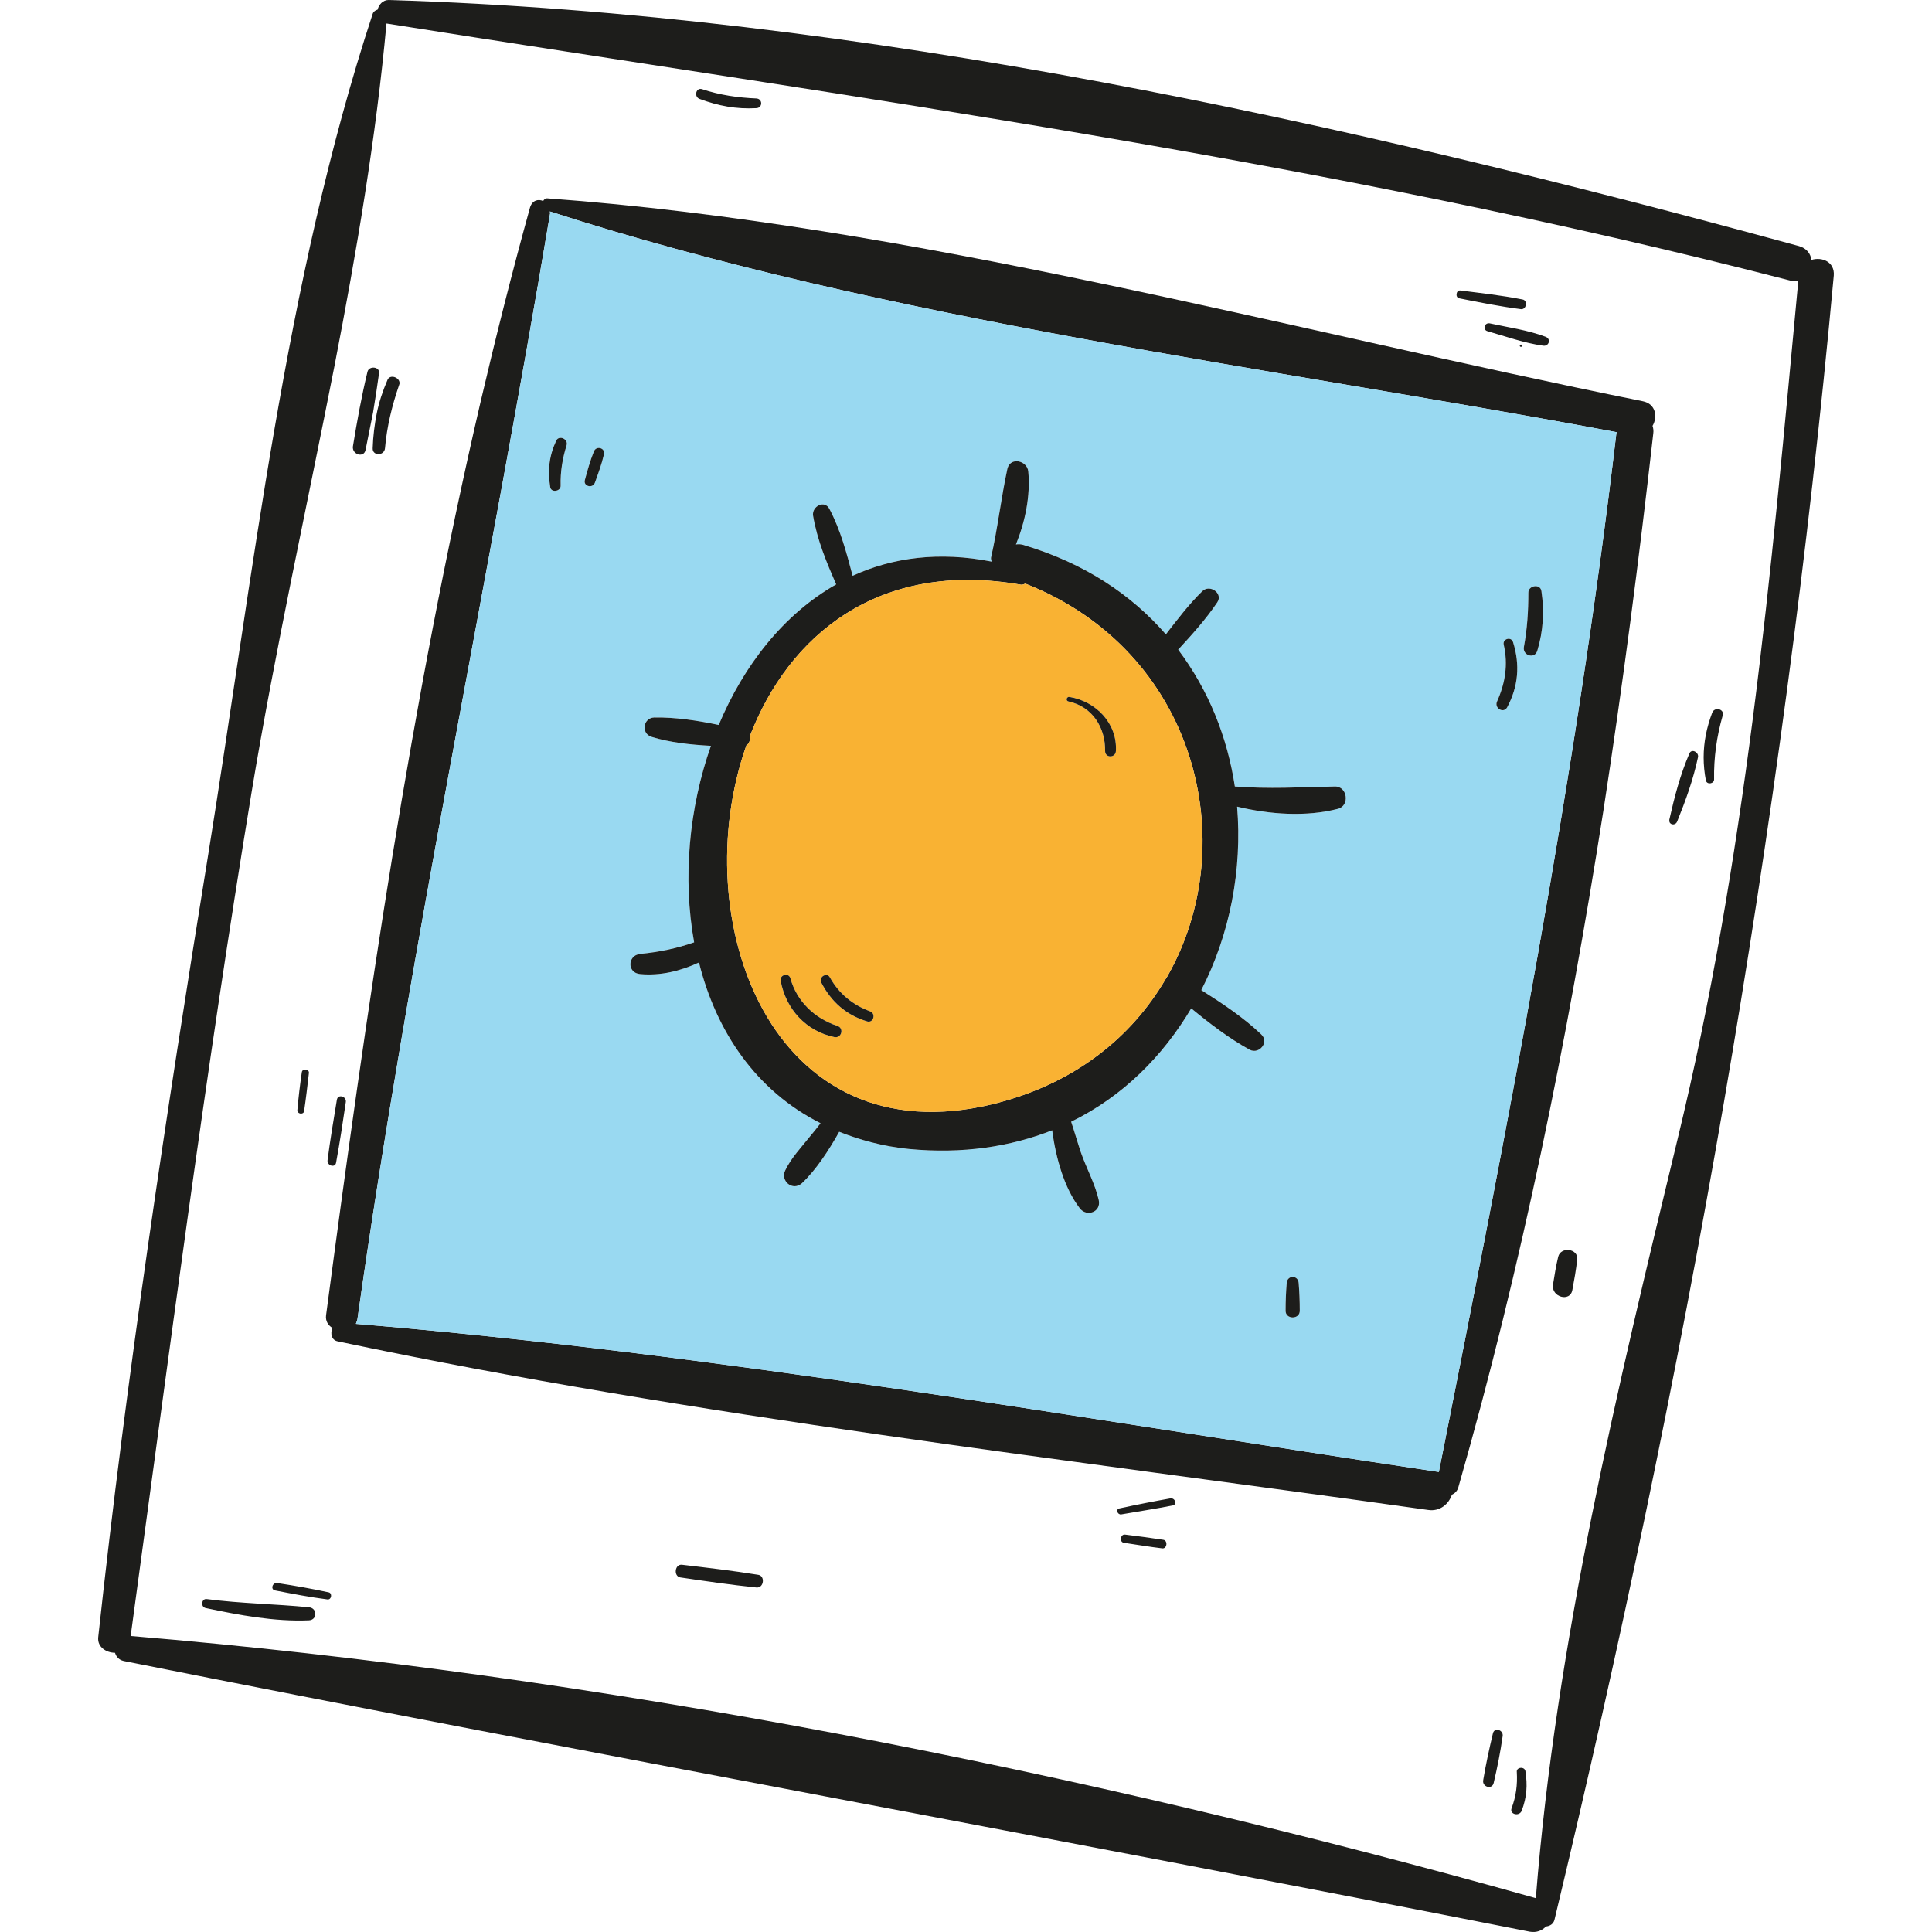
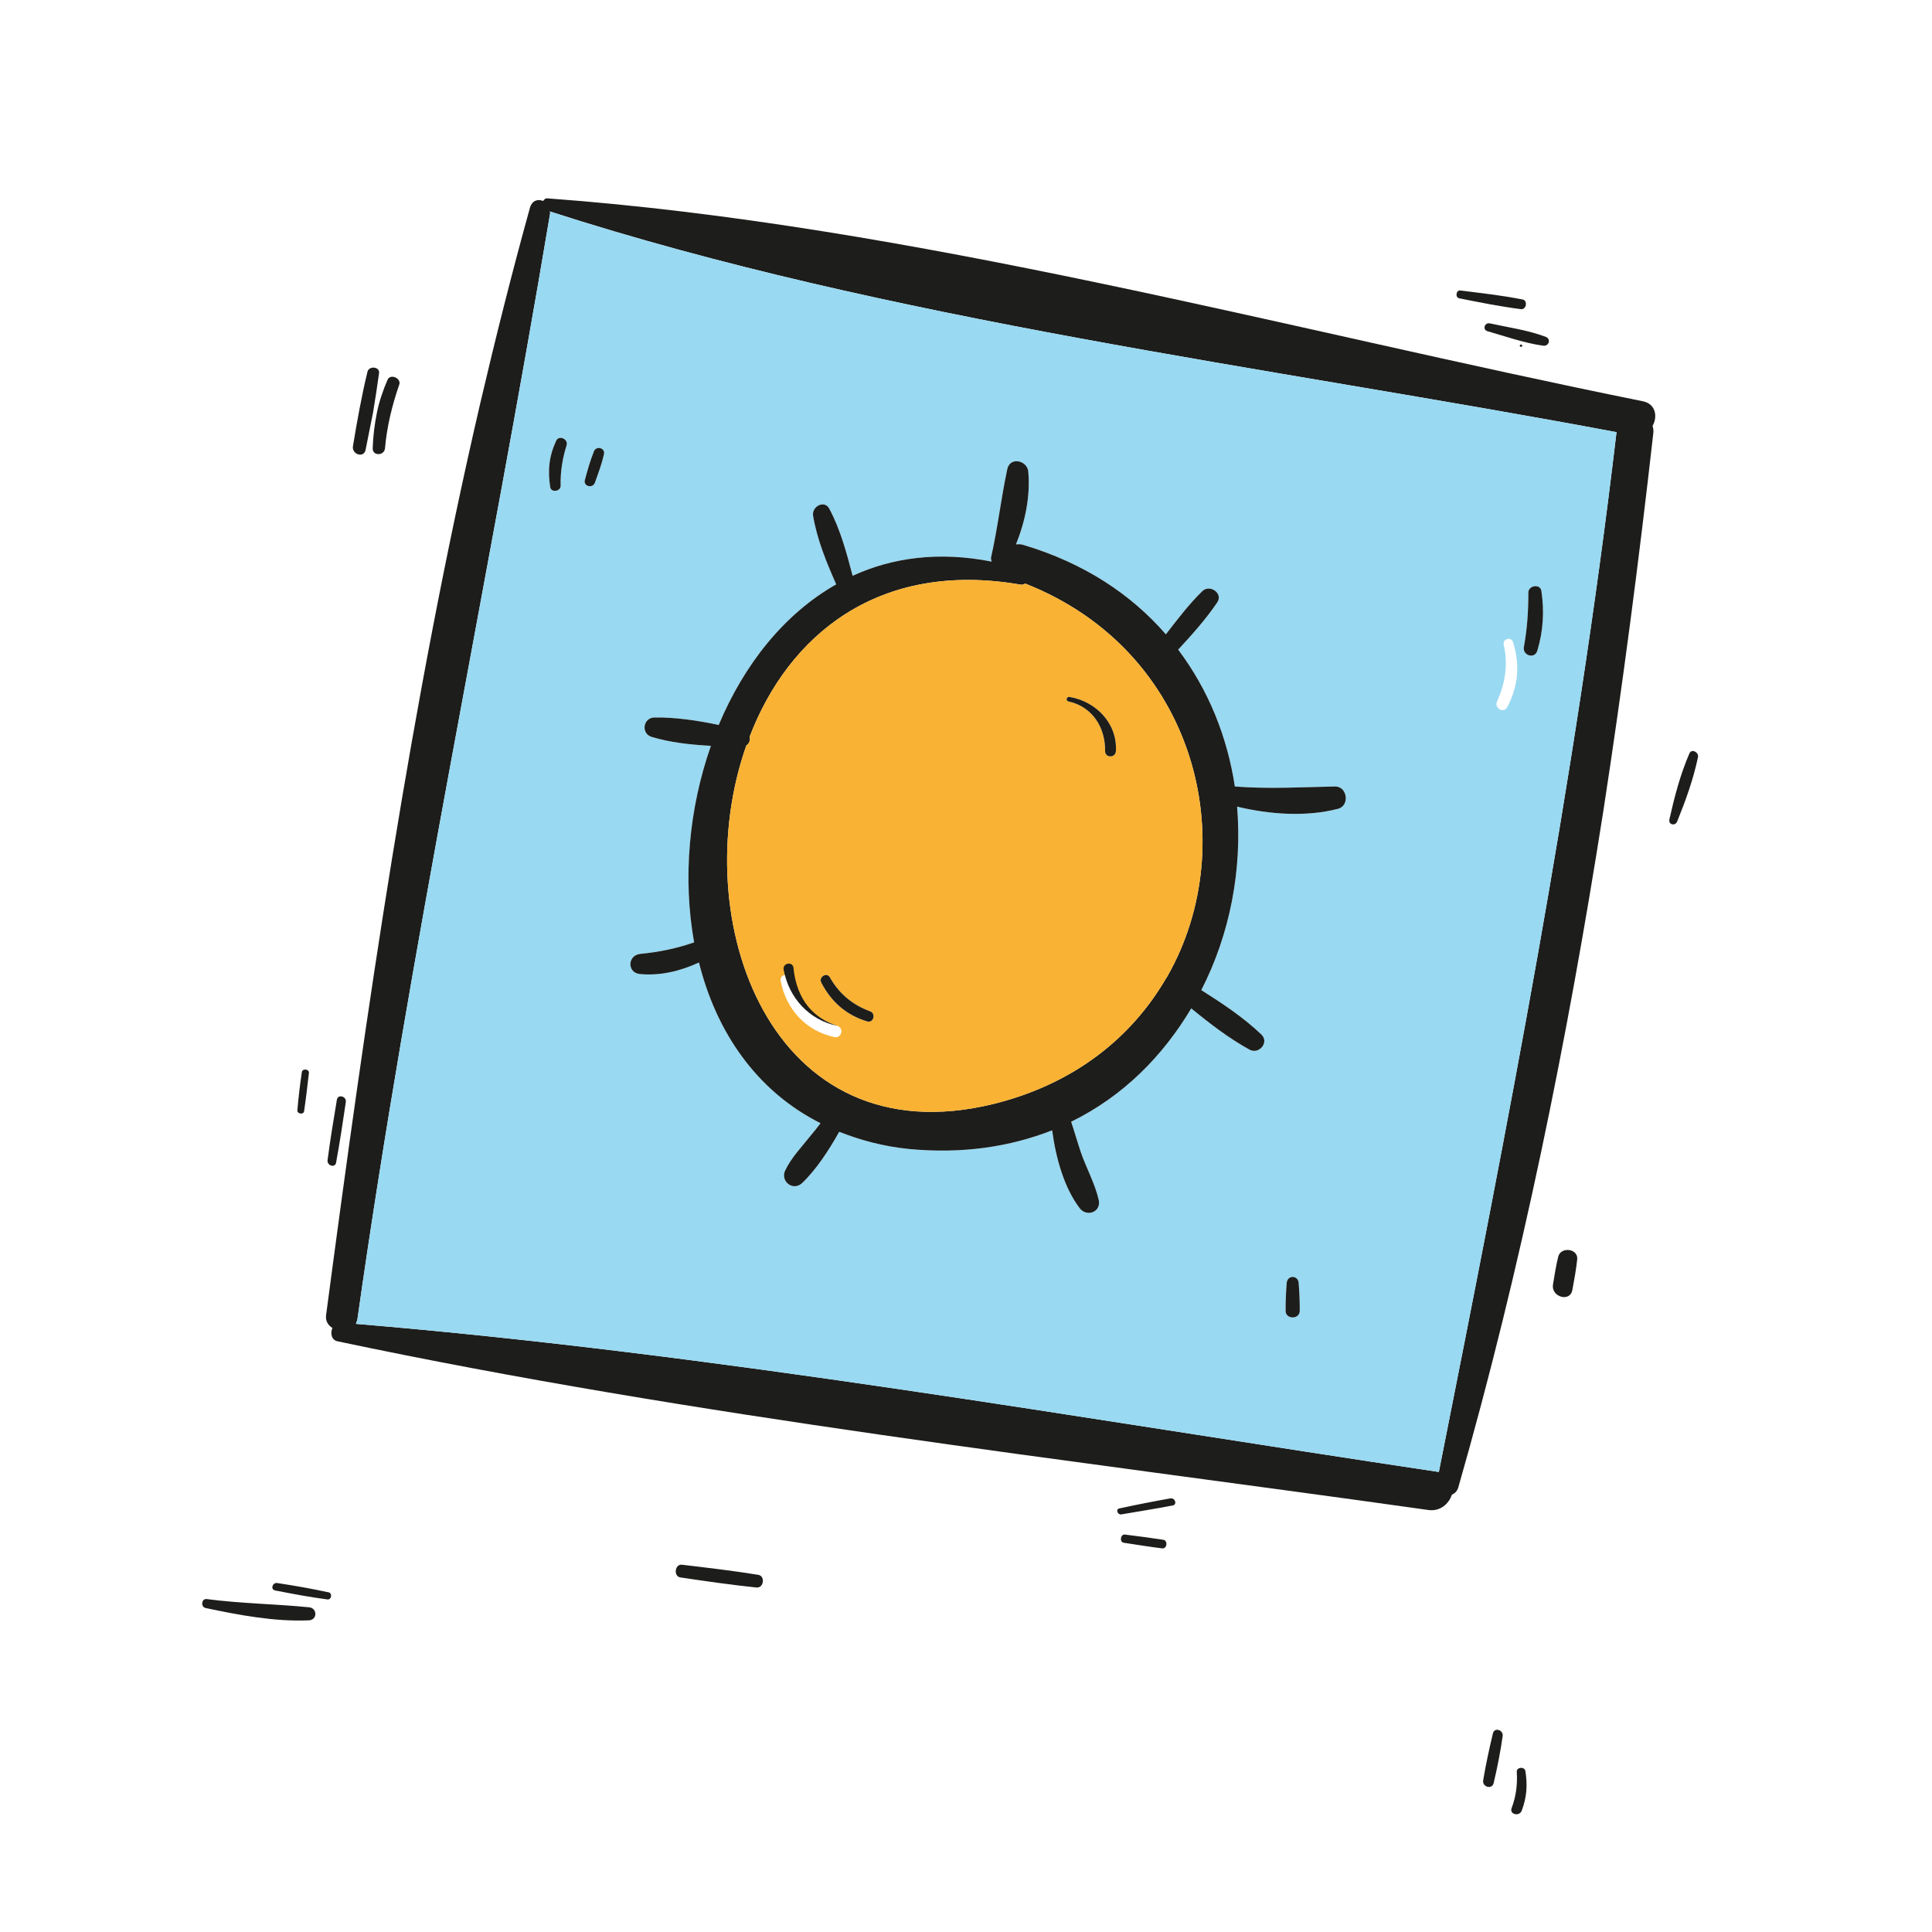
<svg xmlns="http://www.w3.org/2000/svg" height="800px" width="800px" version="1.1" id="Layer_1" viewBox="0 0 208.193 208.193" xml:space="preserve">
  <g>
-     <path style="fill:#1D1D1B;" d="M195.198,28.009c1.125-0.362,2.532,0.201,2.411,1.688c-5.506,59.957-16.034,118.588-30.099,177.179   c-0.12,0.482-0.522,0.683-0.924,0.723c-0.402,0.442-1.005,0.683-1.728,0.563c-50.473-9.966-101.147-19.128-151.54-29.175   c-0.522-0.121-0.804-0.482-0.924-0.884c-0.924,0-1.929-0.603-1.808-1.688c3.054-28.21,7.314-56.34,11.855-84.35   c4.821-29.858,8.236-61.765,17.72-90.578c0.08-0.241,0.321-0.402,0.522-0.442C40.844,0.482,41.246,0,41.889,0   c50.955,1.567,102.996,13.141,151.982,26.522C194.715,26.764,195.117,27.366,195.198,28.009z M193.791,30.22   c-0.281,0.08-0.603,0.08-0.924,0C142.755,17.28,92.604,10.609,41.648,2.532c-1.125,12.297-3.215,24.553-5.586,36.81   c-3.014,15.391-6.43,30.782-8.961,46.093c-4.983,30.22-8.881,60.52-13.02,90.86c50.433,4.22,102.715,14.547,151.42,28.251   c2.17-27.527,8.801-55.014,15.271-81.778c3.657-15.07,6.148-30.139,8.117-45.37C190.898,61.765,192.304,46.053,193.791,30.22z" />
-     <path style="fill:#1D1D1B;" d="M185.674,76.955c0,0.04-0.04,0.08-0.04,0.161c-0.643,2.25-0.965,4.541-0.924,6.872   c0,0.482-0.764,0.603-0.884,0.121c-0.161-0.844-0.241-1.688-0.241-2.491c0-1.648,0.321-3.215,0.924-4.822   C184.749,76.192,185.674,76.353,185.674,76.955z" />
    <path style="fill:#1D1D1B;" d="M182.057,81.175c0.241-0.522,1.005-0.121,0.924,0.402c-0.522,2.451-1.326,4.662-2.25,6.952   c-0.201,0.482-0.844,0.362-0.844-0.08c0-0.04,0-0.08,0-0.12C180.449,85.837,181.052,83.506,182.057,81.175z" />
    <path style="fill:#1D1D1B;" d="M177.034,43.24c1.406,0.281,1.607,1.688,1.045,2.652c0.08,0.241,0.121,0.522,0.08,0.804   c-1.527,13.543-3.295,27.165-5.385,40.708c-3.858,24.594-8.801,49.067-15.632,72.897c-0.121,0.402-0.402,0.643-0.683,0.764   c-0.322,0.964-1.246,1.849-2.572,1.648c-39.061-5.506-78.844-10.006-117.463-18.164c-0.723-0.12-0.844-0.884-0.603-1.447   c-0.442-0.281-0.764-0.723-0.683-1.366c4.34-32.751,9.122-66.025,16.637-98.375c1.648-7.032,3.416-14.065,5.345-21.017   c0.241-0.764,0.884-0.924,1.406-0.683c0.121-0.201,0.281-0.322,0.522-0.281C98.39,24.272,138.375,35.444,177.034,43.24z    M174.18,46.696c0-0.04,0.04-0.08,0.04-0.121C136.366,39.462,95.859,34.6,59.249,22.785c0,0.08,0.04,0.08,0.04,0.161   c-6.671,39.824-15.11,79.206-20.776,119.231c-0.04,0.201-0.121,0.322-0.161,0.482c39.02,3.255,77.96,10.167,116.659,15.954   c0.04,0,0.04,0,0.04,0C162.446,121.361,169.72,84.51,174.18,46.696z" />
    <path style="fill:#99D9F1;" d="M174.221,46.575c0,0.04-0.04,0.08-0.04,0.121c-4.461,37.815-11.734,74.665-19.128,111.917   c0,0,0,0-0.04,0c-38.699-5.787-77.639-12.699-116.659-15.954c0.04-0.161,0.12-0.281,0.161-0.482   C44.18,102.152,52.619,62.77,59.29,22.946c0-0.08-0.04-0.08-0.04-0.161C95.859,34.6,136.366,39.462,174.221,46.575z    M165.661,70.124c0.643-2.13,0.764-4.26,0.442-6.43c-0.12-0.844-1.447-0.603-1.407,0.201c0,1.969-0.12,3.858-0.482,5.827   C164.054,70.646,165.38,71.048,165.661,70.124z M162.406,76.232c1.206-2.25,1.406-4.581,0.643-7.033   c-0.201-0.643-1.165-0.362-1.005,0.281c0.482,2.13,0.161,4.139-0.723,6.108C161,76.313,162.004,76.915,162.406,76.232z    M144.162,87.163c1.326-0.321,1.045-2.451-0.321-2.411c-3.697,0.08-7.153,0.281-10.77,0c-0.804-5.305-2.813-10.368-6.108-14.748   c1.487-1.607,2.974-3.255,4.219-5.104c0.643-0.964-0.804-1.969-1.607-1.206c-1.447,1.406-2.692,3.054-3.938,4.661   c-3.697-4.26-8.76-7.675-15.391-9.645c-0.281-0.08-0.522-0.08-0.764-0.04c1.005-2.492,1.567-5.224,1.326-7.876   c-0.12-1.165-1.929-1.608-2.25-0.281c-0.683,3.175-1.045,6.43-1.768,9.604c0,0.161,0.04,0.281,0.08,0.402   c-5.666-1.125-10.689-0.442-14.989,1.527c-0.643-2.451-1.286-4.903-2.492-7.193c-0.522-1.045-1.929-0.281-1.768,0.723   c0.442,2.612,1.447,5.023,2.492,7.394c-5.666,3.215-9.966,8.72-12.659,15.15c-2.291-0.482-4.702-0.844-6.952-0.804   c-1.206,0.04-1.447,1.728-0.281,2.09c1.969,0.603,4.179,0.844,6.39,0.964c-2.371,6.751-3.054,14.266-1.808,21.178   c-1.849,0.643-3.737,1.045-5.827,1.246c-1.366,0.161-1.407,2.049,0,2.17c2.21,0.201,4.34-0.321,6.349-1.246   c1.849,7.434,6.148,13.824,13.101,17.32c-0.362,0.482-0.723,0.924-1.125,1.407c-0.924,1.165-2.049,2.331-2.692,3.697   c-0.522,1.125,0.804,2.25,1.808,1.366c1.527-1.447,2.893-3.536,4.019-5.546c2.25,0.884,4.702,1.567,7.474,1.848   c5.827,0.563,10.971-0.241,15.472-2.009c0.402,2.974,1.286,6.188,2.974,8.399c0.723,0.964,2.331,0.442,2.049-0.884   c-0.402-1.768-1.326-3.416-1.929-5.144c-0.362-1.085-0.683-2.21-1.045-3.295c5.586-2.733,9.886-7.073,12.94-12.216   c2.009,1.648,4.099,3.255,6.309,4.461c1.005,0.523,2.13-0.804,1.246-1.648c-1.889-1.808-4.179-3.335-6.47-4.782   c3.094-6.028,4.42-12.98,3.858-19.771C136.808,87.766,140.746,88.047,144.162,87.163z M138.536,141.212   c-0.04,1.005,1.567,1.005,1.527,0c0-1.005-0.04-1.969-0.121-2.974c-0.08-0.844-1.206-0.844-1.286,0   C138.576,139.243,138.536,140.208,138.536,141.212z M65.076,48.986c0.201-0.723-0.844-1.005-1.085-0.322   c-0.402,1.005-0.683,2.009-0.964,3.054c-0.201,0.683,0.844,0.965,1.085,0.281C64.474,50.996,64.835,50.031,65.076,48.986z    M61.058,47.982c0.201-0.683-0.844-1.125-1.125-0.482c-0.764,1.648-0.924,3.175-0.643,4.983c0.08,0.643,1.165,0.482,1.125-0.161   C60.375,50.835,60.616,49.388,61.058,47.982z" />
    <path style="fill:#1D1D1B;" d="M167.912,135.426c0.281-1.125,2.17-0.884,2.049,0.281c-0.12,1.125-0.321,2.21-0.522,3.295   c-0.241,1.366-2.291,0.764-2.09-0.563C167.51,137.435,167.67,136.43,167.912,135.426z" />
    <path style="fill:#1D1D1B;" d="M166.545,36.288c0.643,0.241,0.362,1.045-0.241,0.965c-2.049-0.281-4.059-1.005-6.028-1.567   c-0.522-0.161-0.322-0.924,0.241-0.844C162.527,35.283,164.616,35.564,166.545,36.288z" />
    <path style="fill:#1D1D1B;" d="M166.103,63.694c0.322,2.17,0.201,4.3-0.442,6.43c-0.281,0.924-1.607,0.522-1.447-0.402   c0.362-1.969,0.482-3.858,0.482-5.827C164.656,63.091,165.983,62.85,166.103,63.694z" />
    <path style="fill:#1D1D1B;" d="M164.375,190.842c0.241,1.527,0.161,2.813-0.402,4.3c-0.281,0.643-1.326,0.362-1.085-0.281   c0.482-1.286,0.643-2.532,0.563-3.898C163.371,190.44,164.255,190.319,164.375,190.842z" />
    <path style="fill:#1D1D1B;" d="M164.054,32.269c0.603,0.08,0.442,1.125-0.161,1.045c-2.21-0.281-4.42-0.723-6.631-1.165   c-0.482-0.08-0.362-0.924,0.12-0.844C159.593,31.586,161.843,31.827,164.054,32.269z" />
    <path style="fill:#1D1D1B;" d="M163.893,37.132c0.201,0,0.201,0.241,0,0.241C163.732,37.373,163.732,37.132,163.893,37.132z" />
-     <path style="fill:#1D1D1B;" d="M163.049,69.2c0.764,2.451,0.563,4.782-0.643,7.033c-0.402,0.683-1.407,0.08-1.085-0.643   c0.884-1.969,1.206-3.978,0.723-6.108C161.884,68.838,162.848,68.557,163.049,69.2z" />
    <path style="fill:#1D1D1B;" d="M160.879,186.783c0.161-0.683,1.165-0.362,1.045,0.322c-0.241,1.688-0.563,3.335-0.964,5.023   c-0.161,0.764-1.286,0.442-1.125-0.322C160.116,190.118,160.477,188.471,160.879,186.783z" />
    <path style="fill:#1D1D1B;" d="M143.84,84.752c1.366-0.04,1.648,2.09,0.321,2.411c-3.416,0.884-7.354,0.603-10.85-0.241   c0.563,6.791-0.764,13.743-3.858,19.771c2.291,1.447,4.581,2.974,6.47,4.782c0.884,0.844-0.241,2.17-1.246,1.648   c-2.21-1.205-4.3-2.813-6.309-4.461c-3.054,5.144-7.354,9.484-12.94,12.216c0.362,1.085,0.683,2.21,1.045,3.295   c0.603,1.728,1.527,3.376,1.929,5.144c0.281,1.326-1.326,1.848-2.049,0.884c-1.688-2.21-2.572-5.425-2.974-8.399   c-4.501,1.768-9.645,2.572-15.472,2.009c-2.773-0.281-5.224-0.964-7.474-1.848c-1.125,2.009-2.492,4.099-4.019,5.546   c-1.005,0.884-2.331-0.241-1.808-1.366c0.643-1.366,1.768-2.532,2.692-3.697c0.402-0.482,0.763-0.924,1.125-1.407   c-6.952-3.496-11.252-9.886-13.101-17.32c-2.009,0.924-4.139,1.447-6.349,1.246c-1.407-0.121-1.366-2.009,0-2.17   c2.09-0.201,3.978-0.603,5.827-1.246c-1.246-6.912-0.563-14.427,1.808-21.178c-2.21-0.12-4.42-0.362-6.39-0.964   c-1.165-0.362-0.924-2.049,0.281-2.09c2.25-0.04,4.661,0.322,6.952,0.804c2.693-6.43,6.992-11.935,12.659-15.15   c-1.045-2.371-2.049-4.782-2.492-7.394c-0.161-1.005,1.246-1.768,1.768-0.723c1.205,2.291,1.848,4.742,2.492,7.193   c4.3-1.969,9.323-2.652,14.989-1.527c-0.04-0.121-0.08-0.241-0.08-0.402c0.723-3.175,1.085-6.43,1.768-9.604   c0.322-1.326,2.13-0.884,2.25,0.281c0.241,2.652-0.322,5.385-1.326,7.876c0.241-0.04,0.482-0.04,0.764,0.04   c6.631,1.969,11.694,5.385,15.391,9.645c1.246-1.607,2.492-3.255,3.938-4.661c0.804-0.764,2.25,0.241,1.607,1.206   c-1.246,1.849-2.733,3.496-4.219,5.104c3.295,4.38,5.304,9.444,6.108,14.748C136.687,85.033,140.143,84.832,143.84,84.752z    M125.797,105.206c8.198-14.386,3.094-35.082-15.311-42.316c-0.161,0.08-0.281,0.121-0.442,0.121   c-15.391-2.692-25.076,5.465-29.255,16.356c0.08,0.362-0.04,0.764-0.362,0.964c-6.59,18.686,2.572,44.566,26.683,38.618   c8.72-2.17,14.829-7.193,18.485-13.422C125.676,105.407,125.717,105.327,125.797,105.206z" />
    <path style="fill:#1D1D1B;" d="M140.063,141.212c0.04,1.005-1.567,1.005-1.527,0c0-1.005,0.04-1.969,0.121-2.974   c0.08-0.844,1.206-0.844,1.286,0C140.023,139.243,140.063,140.208,140.063,141.212z" />
    <path style="fill:#F9B233;" d="M110.486,62.891c18.405,7.233,23.509,27.929,15.311,42.316c-0.08,0.12-0.121,0.201-0.201,0.322   c-3.657,6.229-9.765,11.252-18.485,13.422c-24.112,5.946-33.274-19.933-26.684-38.62c0.321-0.201,0.442-0.603,0.362-0.964   c4.179-10.89,13.864-19.048,29.255-16.356C110.205,63.011,110.325,62.971,110.486,62.891z M120.251,80.934   c0.161-2.974-2.13-5.345-4.983-5.827c-0.321-0.08-0.482,0.402-0.121,0.482c2.572,0.563,3.978,2.813,3.938,5.345   C119.086,81.698,120.211,81.698,120.251,80.934z M93.447,110.068c0.683,0.201,0.965-0.844,0.321-1.085   c-1.889-0.683-3.376-1.929-4.34-3.657c-0.322-0.603-1.246-0.04-0.924,0.563C89.59,107.979,91.197,109.385,93.447,110.068z    M89.911,111.756c0.763,0.161,1.085-0.964,0.321-1.206c-2.451-0.804-4.38-2.652-5.063-5.144c-0.201-0.643-1.165-0.362-1.045,0.281   C84.687,108.742,86.857,111.113,89.911,111.756z" />
    <path style="fill:#1D1D1B;" d="M126.118,161.466c0.522-0.08,0.764,0.683,0.241,0.764c-1.849,0.362-3.697,0.643-5.546,0.964   c-0.402,0.04-0.603-0.563-0.201-0.643C122.462,162.149,124.31,161.788,126.118,161.466z" />
    <path style="fill:#1D1D1B;" d="M125.355,165.927c0.523,0.08,0.402,1.005-0.12,0.924c-1.366-0.161-2.773-0.402-4.139-0.603   c-0.482-0.08-0.362-0.924,0.12-0.884C122.582,165.525,123.989,165.726,125.355,165.927z" />
    <path style="fill:#1D1D1B;" d="M115.268,75.107c2.853,0.482,5.144,2.853,4.983,5.827c-0.04,0.764-1.165,0.764-1.165,0   c0.04-2.532-1.366-4.782-3.938-5.345C114.786,75.509,114.947,75.027,115.268,75.107z" />
    <path style="fill:#1D1D1B;" d="M93.769,108.983c0.643,0.241,0.362,1.286-0.321,1.085c-2.25-0.683-3.858-2.09-4.943-4.179   c-0.322-0.603,0.603-1.165,0.924-0.563C90.393,107.055,91.88,108.3,93.769,108.983z" />
-     <path style="fill:#1D1D1B;" d="M90.233,110.551c0.764,0.241,0.442,1.366-0.321,1.206c-3.054-0.643-5.224-3.014-5.787-6.068   c-0.12-0.643,0.844-0.924,1.045-0.281C85.852,107.898,87.781,109.747,90.233,110.551z" />
+     <path style="fill:#1D1D1B;" d="M90.233,110.551c-3.054-0.643-5.224-3.014-5.787-6.068   c-0.12-0.643,0.844-0.924,1.045-0.281C85.852,107.898,87.781,109.747,90.233,110.551z" />
    <path style="fill:#1D1D1B;" d="M81.713,169.704c0.763,0.12,0.603,1.447-0.201,1.366c-2.733-0.281-5.465-0.683-8.198-1.085   c-0.763-0.121-0.603-1.487,0.201-1.366C76.248,168.941,78.981,169.262,81.713,169.704z" />
-     <path style="fill:#1D1D1B;" d="M81.512,10.609c0.683,0.04,0.683,1.005,0,1.045c-2.17,0.121-4.099-0.241-6.148-1.005   c-0.603-0.241-0.362-1.246,0.281-1.045C77.574,10.247,79.543,10.529,81.512,10.609z" />
    <path style="fill:#1D1D1B;" d="M63.991,48.665c0.241-0.683,1.286-0.402,1.085,0.322c-0.241,1.045-0.603,2.009-0.964,3.014   c-0.241,0.683-1.286,0.402-1.085-0.281C63.308,50.674,63.59,49.669,63.991,48.665z" />
    <path style="fill:#1D1D1B;" d="M59.933,47.499c0.281-0.643,1.326-0.201,1.125,0.482c-0.442,1.406-0.683,2.853-0.643,4.34   c0.04,0.643-1.045,0.804-1.125,0.161C59.008,50.674,59.169,49.147,59.933,47.499z" />
    <path style="fill:#1D1D1B;" d="M43.055,41.271c0,0.04,0,0.121-0.04,0.201c-0.764,2.21-1.326,4.501-1.527,6.832   c-0.08,0.844-1.366,0.844-1.326,0c0.04-1.286,0.201-2.572,0.442-3.778s0.643-2.411,1.165-3.617   C42.05,40.306,43.055,40.668,43.055,41.271z" />
    <path style="fill:#1D1D1B;" d="M39.599,40.065c0.161-0.683,1.366-0.563,1.246,0.161c-0.201,1.407-0.402,2.813-0.643,4.22   c-0.281,1.326-0.522,2.692-0.804,4.019c-0.161,0.924-1.487,0.522-1.366-0.362C38.473,45.41,38.956,42.717,39.599,40.065z" />
    <path style="fill:#1D1D1B;" d="M36.303,118.507c0.12-0.643,1.045-0.362,0.964,0.241c-0.321,2.17-0.643,4.34-1.045,6.51   c-0.08,0.643-1.005,0.362-0.924-0.241C35.58,122.848,35.942,120.678,36.303,118.507z" />
    <path style="fill:#1D1D1B;" d="M35.419,171.593c0.402,0.08,0.321,0.804-0.121,0.763c-1.889-0.241-3.777-0.603-5.626-0.964   c-0.563-0.08-0.321-0.884,0.201-0.804C31.722,170.87,33.571,171.191,35.419,171.593z" />
    <path style="fill:#1D1D1B;" d="M33.29,173.2c0.924,0.08,0.924,1.366,0,1.407c-3.697,0.161-7.515-0.563-11.132-1.326   c-0.563-0.121-0.442-1.045,0.121-0.964C25.936,172.798,29.633,172.839,33.29,173.2z" />
    <path style="fill:#1D1D1B;" d="M32.526,115.534c0.08-0.442,0.804-0.321,0.764,0.08c-0.161,1.407-0.321,2.773-0.522,4.139   c-0.08,0.402-0.764,0.281-0.723-0.121C32.164,118.266,32.325,116.9,32.526,115.534z" />
  </g>
</svg>